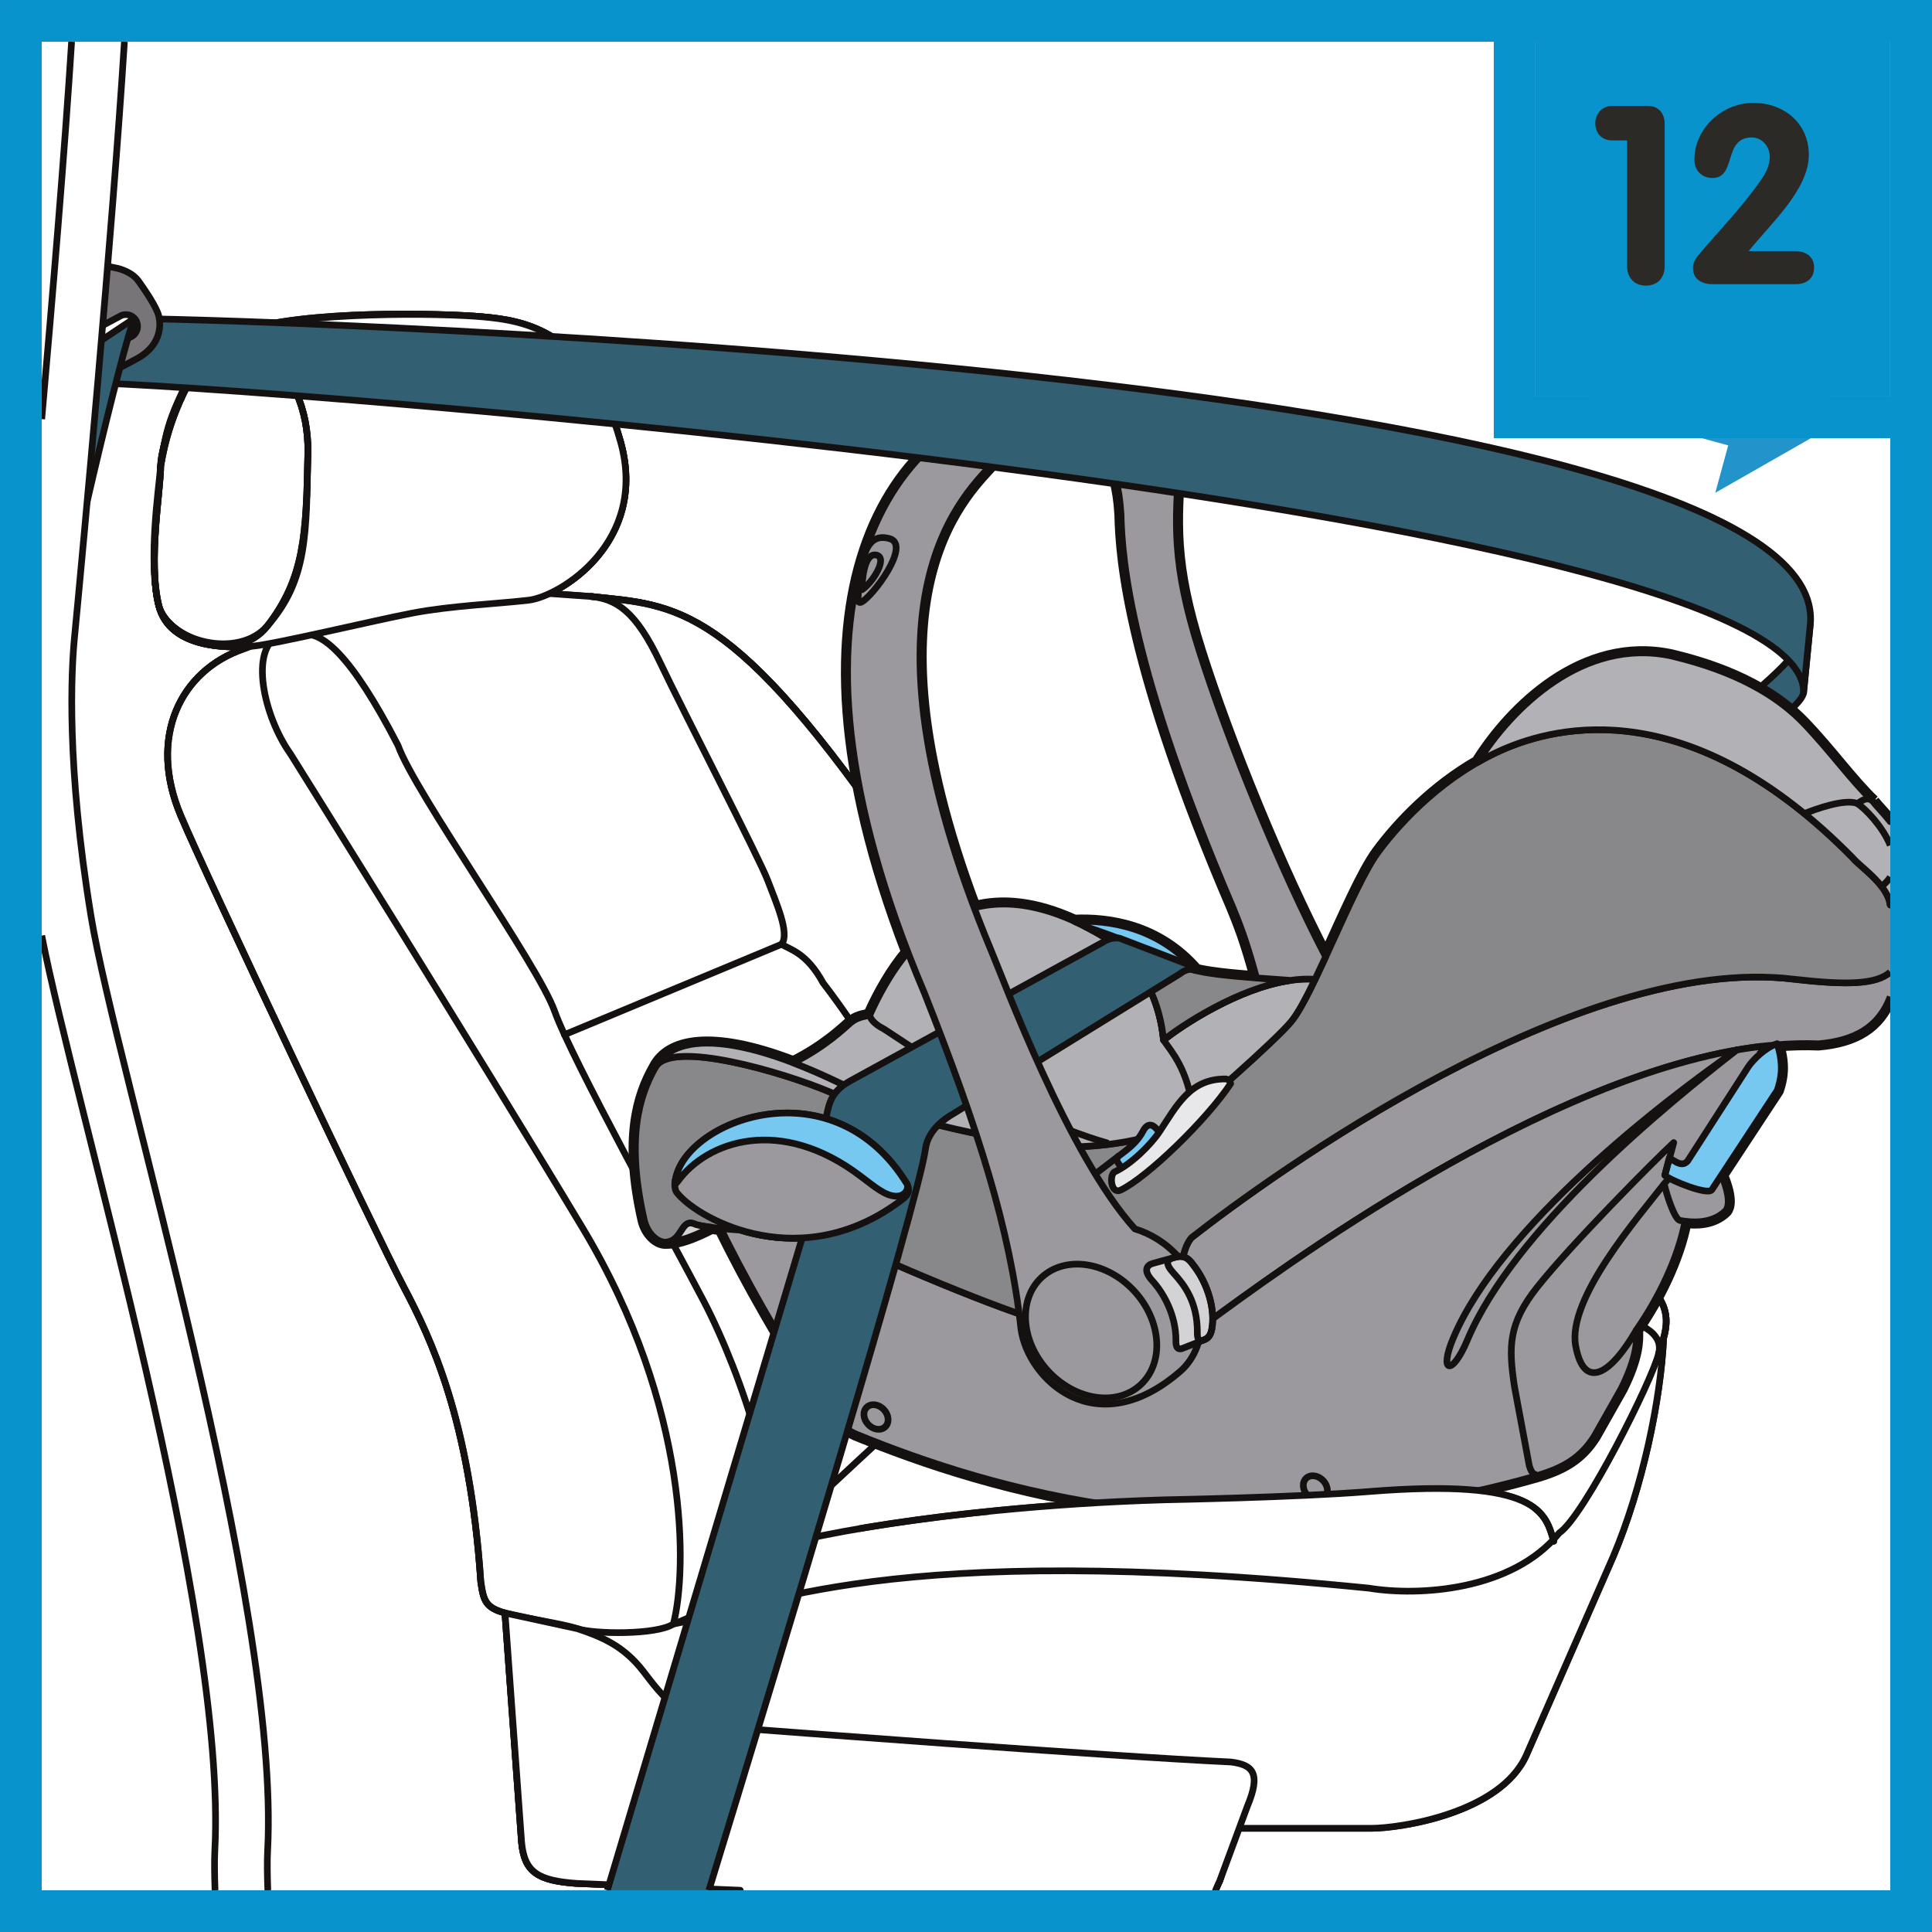
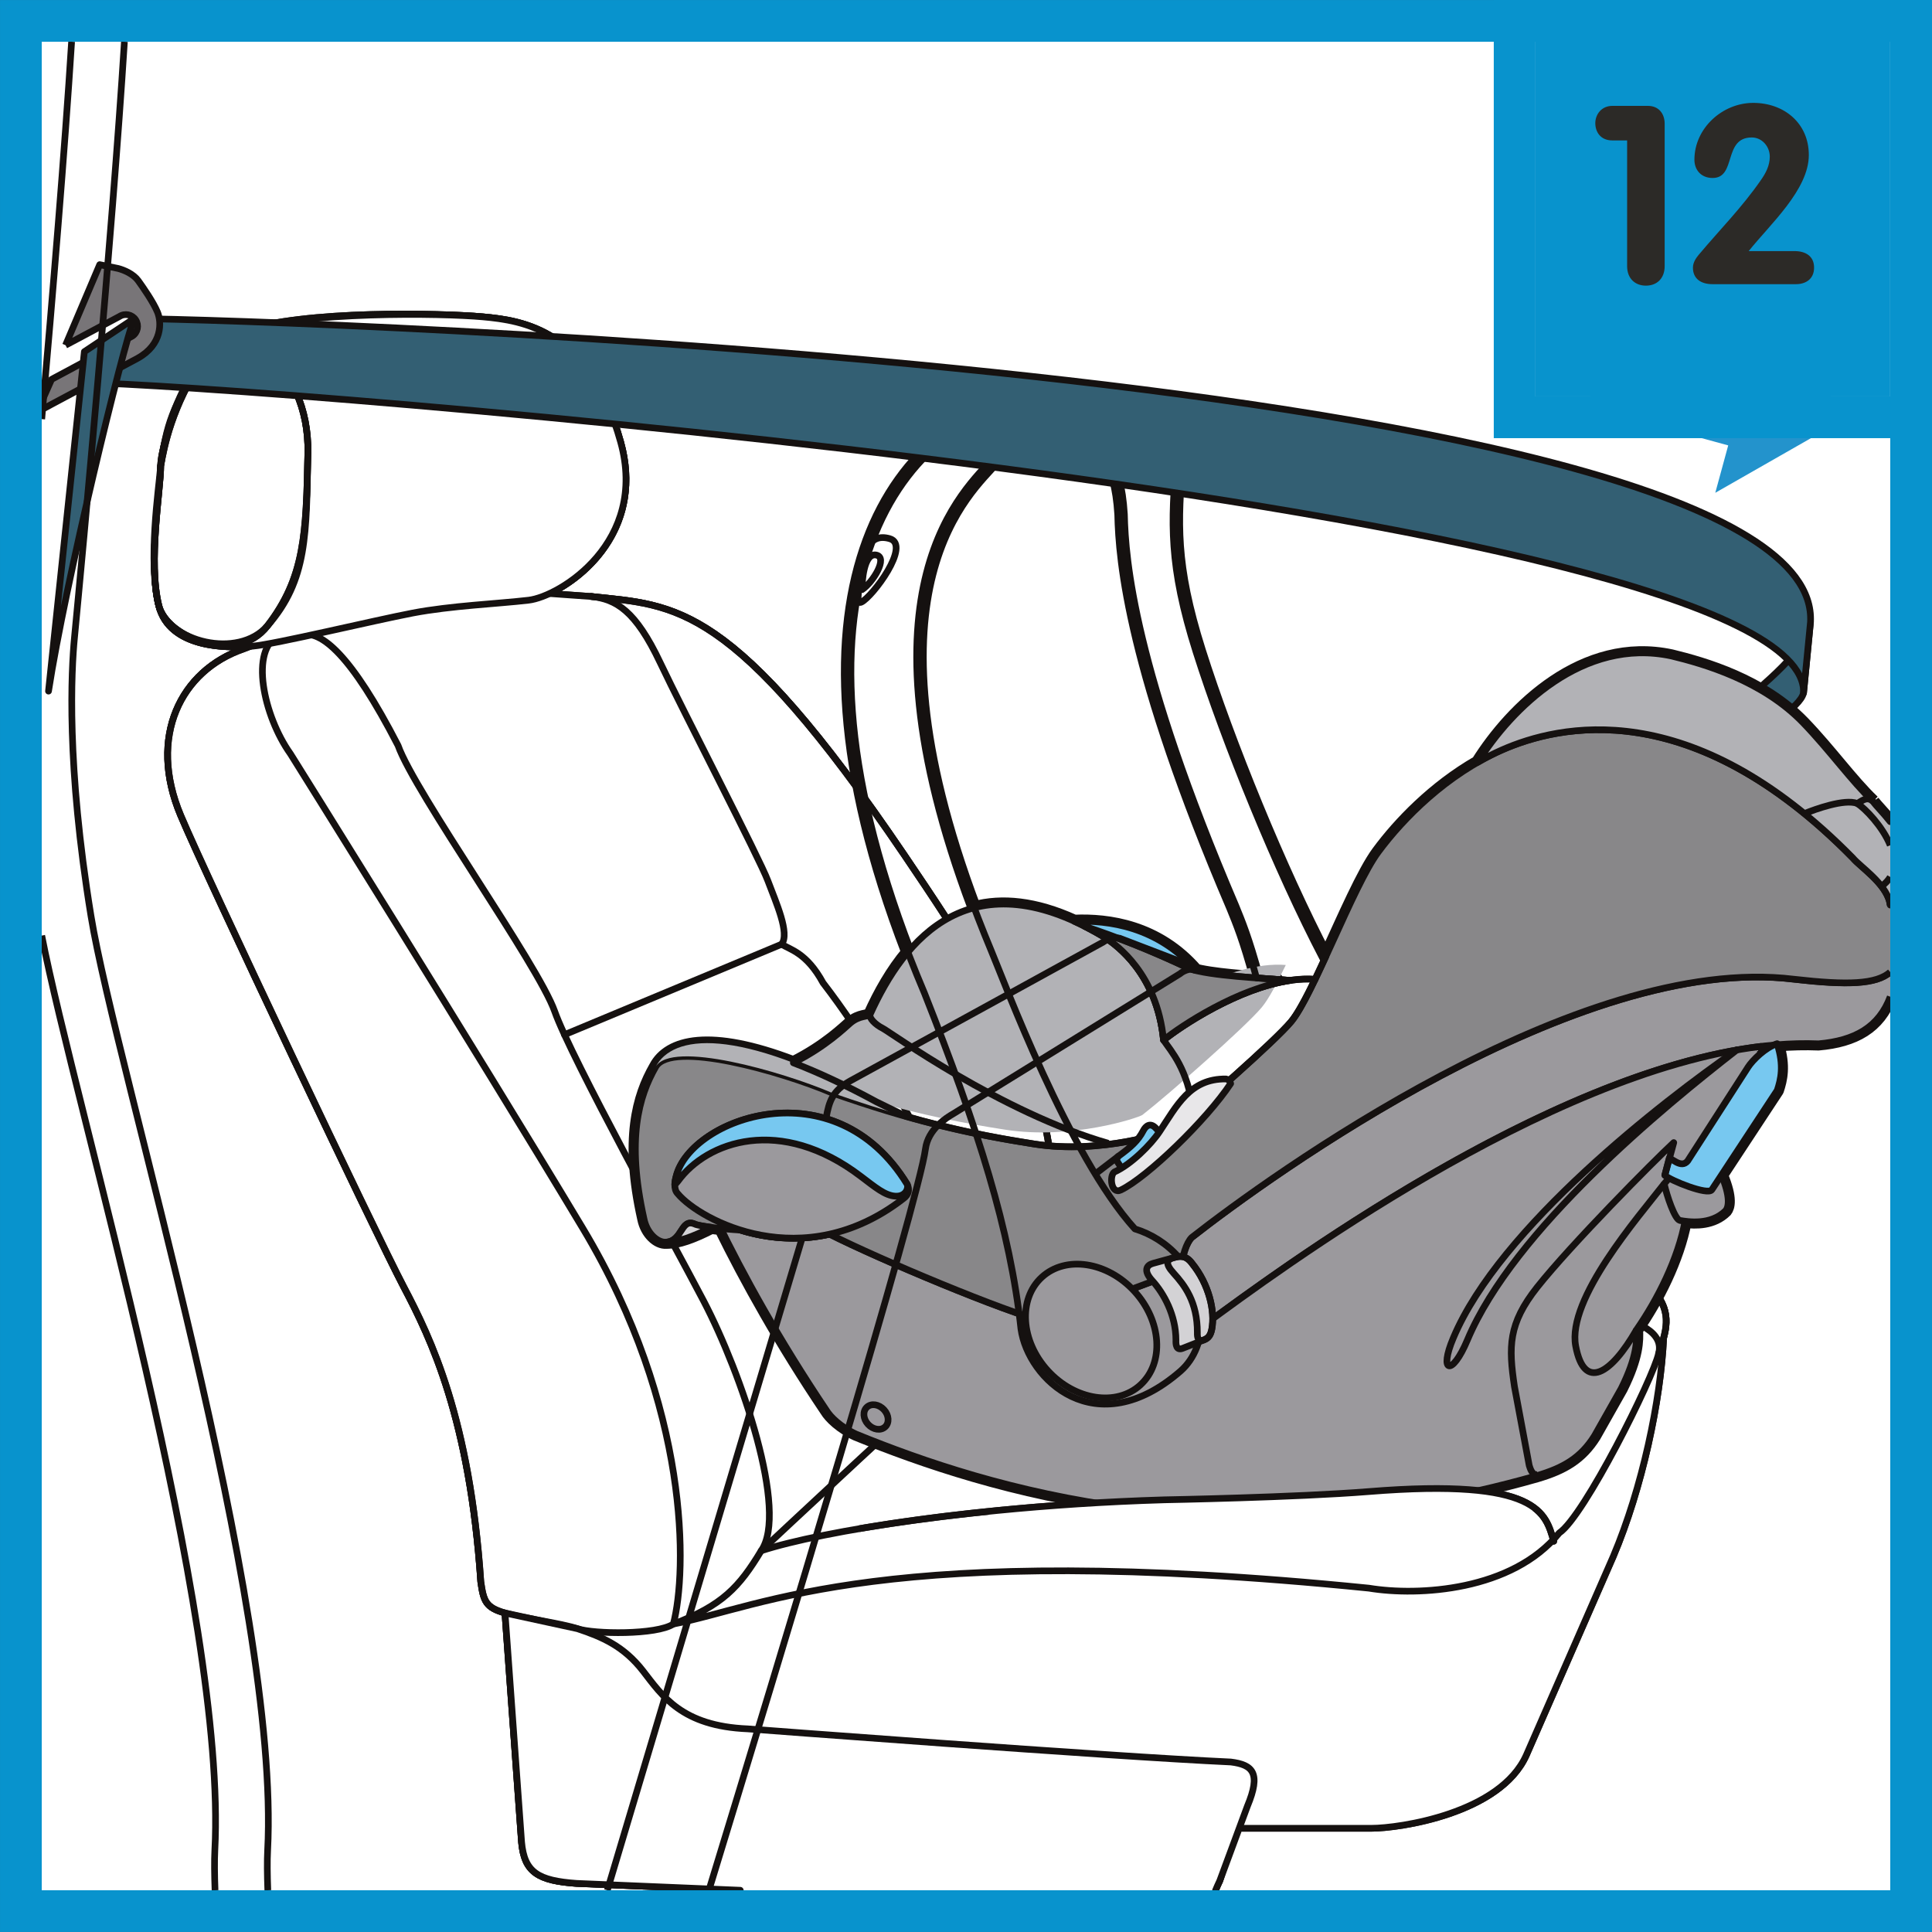
<svg xmlns="http://www.w3.org/2000/svg" xml:space="preserve" width="24.5mm" height="24.5mm" version="1.1" style="shape-rendering:geometricPrecision; text-rendering:geometricPrecision; image-rendering:optimizeQuality; fill-rule:evenodd; clip-rule:evenodd" viewBox="0 0 690.46 690.45">
  <rect x="0" y="0" width="690.46" height="690.45" fill="#333333" stroke="none" />
  <defs>
    <style type="text/css">
   
    .str3 {stroke:#0893CD;stroke-width:14.91;stroke-miterlimit:10}
    .str0 {stroke:#151110;stroke-width:2.39;stroke-linejoin:round;stroke-miterlimit:4}
    .str2 {stroke:#151110;stroke-width:4.77;stroke-linejoin:round;stroke-miterlimit:4}
    .str1 {stroke:#151110;stroke-width:2.39;stroke-linecap:round;stroke-linejoin:round;stroke-miterlimit:4}
    .fil2 {fill:none;fill-rule:nonzero}
    .fil12 {fill:#2C2A27;fill-rule:nonzero}
    .fil11 {fill:#0893CD;fill-rule:nonzero}
    .fil9 {fill:#2393CC;fill-rule:nonzero}
    .fil1 {fill:#335F73;fill-rule:nonzero}
    .fil7 {fill:#77C8F0;fill-rule:nonzero}
    .fil10 {fill:#787578;fill-rule:nonzero}
    .fil4 {fill:#888789;fill-rule:nonzero}
    .fil3 {fill:#9B999D;fill-rule:nonzero}
    .fil5 {fill:#B2B2B6;fill-rule:nonzero}
    .fil6 {fill:#D3D2D5;fill-rule:nonzero}
    .fil8 {fill:#E8E7E9;fill-rule:nonzero}
    .fil0 {fill:white;fill-rule:nonzero}
   
  </style>
  </defs>
  <g id="Слой_x0020_1">
    <polygon class="fil0" points="14.91,675.54 675.54,675.54 675.54,14.91 14.91,14.91 " />
    <path class="fil1" d="M583.88 455.12c-68.06,-31.56 -165.22,-25.97 -212.63,9.36 15.36,-59.67 -5.71,-96.49 -48.02,-158.86 -61.61,-90.83 -81.61,-89.18 -111.94,-92.45l-14.9 -1.06c13.57,-6.28 33.64,-24.68 25.41,-54.17 -11.17,-40.11 -34.84,-43.4 -49.3,-44.72 -14.47,-1.31 -63.78,-2.62 -86.8,5.26 -16.75,5.75 -28.27,39.23 -28.27,48.01 0,8.54 -4.61,34.18 -0.67,49.97 3.81,15.21 24.11,15.15 32.63,14.54l-2.39 0.92c-22.43,7.7 -34.27,31.37 -22.43,59.49 9.44,22.45 69.78,149.61 79.64,168.35 9.86,18.74 23.66,47.35 27.61,105.53 0.99,6.91 1.73,9.19 8.64,11.17l5.92 81.86c0.98,10.85 5.92,13.81 19.72,14.78l58.36 2.45 169.93 0c0.46,-1.04 0.91,-2.19 1.52,-3.42l6.17 -19.26 1.72 0.52 46.35 0c9.87,0 46,-5.21 55.34,-26.15l31.07 -71.03c10.36,-24.49 16.93,-55.63 18,-78.14 1.93,-7.06 1.73,-14.39 -10.69,-22.94zm63.14 -232.83l-2.47 25.35c-2.36,10.51 -52.53,31.2 -58.85,41.45 5.69,-21.06 58.53,-46.86 61.32,-66.8z" />
    <path class="fil2 str0" d="M583.88 455.12c-68.06,-31.56 -165.22,-25.97 -212.63,9.36 15.36,-59.67 -5.71,-96.49 -48.02,-158.86 -61.61,-90.83 -81.61,-89.18 -111.94,-92.45l-14.9 -1.06c13.57,-6.28 33.64,-24.68 25.41,-54.17 -11.17,-40.11 -34.84,-43.4 -49.3,-44.72 -14.47,-1.31 -63.78,-2.62 -86.8,5.26 -16.75,5.75 -28.27,39.23 -28.27,48.01 0,8.54 -4.61,34.18 -0.67,49.97 3.81,15.21 24.11,15.15 32.63,14.54l-2.39 0.92c-22.43,7.7 -34.27,31.37 -22.43,59.49 9.44,22.45 69.78,149.61 79.64,168.35 9.86,18.74 23.66,47.35 27.61,105.53 0.99,6.91 1.73,9.19 8.64,11.17l5.92 81.86c0.98,10.85 5.92,13.81 19.72,14.78l58.36 2.45m169.93 0c0.46,-1.04 0.91,-2.19 1.52,-3.42l6.17 -19.26 1.72 0.52 46.35 0c9.87,0 46,-5.21 55.34,-26.15l31.07 -71.03c10.36,-24.49 16.93,-55.63 18,-78.14 1.93,-7.06 1.73,-14.39 -10.69,-22.94" />
    <path class="fil2 str0" d="M647.02 222.29l-2.47 25.34c-2.36,10.52 -52.53,31.21 -58.85,41.46 5.69,-21.07 58.53,-46.87 61.32,-66.8z" />
    <path class="fil0" d="M583.88 455.12c-68.06,-31.56 -165.22,-25.97 -212.63,9.36 15.36,-59.67 -5.71,-96.49 -48.02,-158.86 -61.61,-90.83 -81.61,-89.18 -111.94,-92.45l-14.9 -1.06c13.57,-6.28 33.64,-24.68 25.41,-54.17 -11.17,-40.11 -34.84,-43.4 -49.3,-44.72 -14.47,-1.31 -63.78,-2.62 -86.8,5.26 -16.75,5.75 -28.27,39.23 -28.27,48.01 0,8.54 -4.61,34.18 -0.67,49.97 3.81,15.21 24.11,15.15 32.63,14.54l-2.39 0.92c-22.43,7.7 -34.27,31.37 -22.43,59.49 9.44,22.45 69.78,149.61 79.64,168.35 9.86,18.74 23.66,47.35 27.61,105.53 0.99,6.91 1.73,9.19 8.64,11.17l5.92 81.86c0.98,10.85 5.92,13.81 19.72,14.78l58.36 2.45 169.93 0c0.46,-1.04 0.91,-2.19 1.52,-3.42l6.17 -19.26 1.72 0.52 46.35 0c9.87,0 46,-5.21 55.34,-26.15l31.07 -71.03c10.36,-24.49 16.93,-55.63 18,-78.14 1.93,-7.06 1.73,-14.39 -10.69,-22.94z" />
    <path class="fil2 str0" d="M583.88 455.12c-68.06,-31.56 -165.22,-25.97 -212.63,9.36 15.36,-59.67 -5.71,-96.49 -48.02,-158.86 -61.61,-90.83 -81.61,-89.18 -111.94,-92.45l-14.9 -1.06c13.57,-6.28 33.64,-24.68 25.41,-54.17 -11.17,-40.11 -34.84,-43.4 -49.3,-44.72 -14.47,-1.31 -63.78,-2.62 -86.8,5.26 -16.75,5.75 -28.27,39.23 -28.27,48.01 0,8.54 -4.61,34.18 -0.67,49.97 3.81,15.21 24.11,15.15 32.63,14.54l-2.39 0.92c-22.43,7.7 -34.27,31.37 -22.43,59.49 9.44,22.45 69.78,149.61 79.64,168.35 9.86,18.74 23.66,47.35 27.61,105.53 0.99,6.91 1.73,9.19 8.64,11.17l5.92 81.86c0.98,10.85 5.92,13.81 19.72,14.78l58.36 2.45m169.93 0c0.46,-1.04 0.91,-2.19 1.52,-3.42l6.17 -19.26 1.72 0.52 46.35 0c9.87,0 46,-5.21 55.34,-26.15l31.07 -71.03c10.36,-24.49 16.93,-55.63 18,-78.14 1.93,-7.06 1.73,-14.39 -10.69,-22.94" />
    <path class="fil2 str1" d="M87.02 231.91c-22.44,7.7 -34.27,31.37 -22.44,59.49 9.46,22.45 69.78,149.61 79.64,168.35 9.86,18.74 23.67,47.35 27.62,105.53 0.98,6.91 1.73,9.19 8.63,11.17 6.9,1.97 19.97,3.63 25.9,5.61 5.91,1.98 28.35,2.28 34.27,-1.67 4.93,-18.73 6.15,-77.24 -32.31,-141.35 -38.47,-64.11 -104.54,-169.65 -104.54,-169.65 -9.61,-13.5 -14.79,-37.48 -3.95,-42.41l-12.83 4.93z" />
    <path class="fil2 str1" d="M107.74 226.98c6.9,-1.97 17.75,6.91 34.52,39.45 5.92,16.77 50.06,78.23 55.97,95 5.92,16.76 42.56,83.1 53.26,103.56 13.56,25.95 30.33,75.27 20.54,89.22 21.62,-7.05 78.09,-16.22 144.18,-18.2 0,0 46.96,-0.87 72.99,-2.95 61.16,-4.94 63.12,7.89 66.09,17.73" />
    <path class="fil2 str1" d="M592.76 483.73c3.94,-14.8 -35.56,-17.57 -64.12,-16.77 -56.2,1.58 -127.23,8.88 -127.23,8.88 -15.79,0 -41.9,2 -49.06,4.45 6.65,-22.21 -29.84,-92.24 -58.21,-129.04 -5.9,-10.85 -11.83,-11.84 -14.79,-13.81 2.96,-3.95 -1.97,-14.79 -4.93,-22.68 -2.95,-7.89 -30.15,-60.37 -38.47,-77.93 -8.87,-18.73 -15.78,-22.68 -24.65,-23.66" />
    <line class="fil2 str1" x1="279.35" y1="337.44" x2="201.73" y2="369.78" />
    <path class="fil2 str1" d="M371.26 464.49l-18.91 15.8c-13.27,11.15 -80.32,73.92 -80.32,73.92 -7.81,12.96 -13.89,19.59 -31.39,26.18 31.94,-6.08 75.65,-30.23 248.56,-12.82 17.76,2.95 51.28,0.98 68.04,-19.73 8.89,-5.92 33.54,-55.23 35.51,-64.11 2.95,-8.88 6.91,-17.76 -8.87,-28.6 -68.06,-31.56 -165.24,-25.97 -212.63,9.36 15.35,-59.67 -5.72,-96.51 -48.03,-158.87 -61.61,-90.83 -81.6,-89.17 -111.92,-92.45" />
    <path class="fil0" d="M206.12 673.09c-13.8,-0.98 -18.74,-3.94 -19.72,-14.79l-5.92 -81.86 25.89 5.62c8.88,2.95 16.53,6.23 23.42,15.09 6.9,8.89 13.82,19.74 37.48,20.71 0,0 129.21,9.86 172.61,11.84 7.88,0.99 10.85,3.96 5.92,15.78l-9.86 26.64c-0.62,1.23 -1.06,2.38 -1.52,3.42l-169.86 0 -58.43 -2.45z" />
    <path class="fil2 str1" d="M206.12 673.09c-13.8,-0.98 -18.74,-3.94 -19.72,-14.79l-5.92 -81.86 25.89 5.62c8.88,2.95 16.53,6.23 23.42,15.09 6.9,8.89 13.82,19.74 37.48,20.71 0,0 129.21,9.86 172.61,11.84 7.88,0.99 10.85,3.96 5.92,15.78l-9.86 26.64c-0.62,1.23 -1.06,2.38 -1.52,3.42m-169.86 0l-58.43 -2.45" />
    <path class="fil0" d="M85.7 118.48c23.19,-7.37 72.33,-6.57 86.79,-5.26 14.47,1.32 38.14,4.61 49.31,44.72 9.98,35.79 -21.68,55.23 -32.87,56.55 -11.17,1.31 -27.62,1.96 -41.43,4.59 -13.81,2.64 -49.31,11.18 -57.2,11.84 -7.91,0.66 -29.6,1.31 -33.54,-14.47 -3.95,-15.78 -0.04,-41.45 0.67,-49.97 1.03,-12.54 10.35,-42.31 28.27,-48z" />
    <path class="fil2 str0" d="M85.7 118.48c23.19,-7.37 72.33,-6.57 86.79,-5.26 14.47,1.32 38.14,4.61 49.31,44.72 9.98,35.79 -21.68,55.23 -32.87,56.55 -11.17,1.31 -27.62,1.96 -41.43,4.59 -13.81,2.64 -49.31,11.18 -57.2,11.84 -7.91,0.66 -29.6,1.31 -33.54,-14.47 -3.95,-15.78 -0.04,-41.45 0.67,-49.97 1.03,-12.54 10.35,-42.31 28.27,-48z" />
    <path class="fil0" d="M57.43 166.48c0,8.55 -4.6,34.19 -0.67,49.97 3.48,12.83 28.24,19.3 38.8,7.24 14.43,-16.47 13.88,-32.88 14.47,-61.81 0.66,-32.22 -26.3,-50.63 -37.48,-33.53 -11.17,17.09 -13.02,23.45 -15.12,38.14z" />
    <path class="fil2 str0" d="M57.43 166.48c0,8.55 -4.6,34.19 -0.67,49.97 3.48,12.83 28.24,19.3 38.8,7.24 14.43,-16.47 13.88,-32.88 14.47,-61.81 0.66,-32.22 -26.3,-50.63 -37.48,-33.53 -11.17,17.09 -13.02,23.45 -15.12,38.14z" />
    <path class="fil2 str1" d="M57.43 166.47c0,8.56 -4.6,34.2 -0.67,49.98 2.64,11.19 27.62,21.71 38.8,7.24 13.38,-17.34 13.87,-32.88 14.47,-61.81 0.66,-32.22 -26.31,-50.63 -37.48,-33.53 -11.19,17.09 -13.81,30.9 -15.12,38.13z" />
    <path class="fil2 str1" d="M57.43 166.47c0,8.56 -4.6,34.2 -0.67,49.98 2.64,11.19 27.62,21.71 38.8,7.24 13.38,-17.34 13.88,-32.88 14.47,-61.81 0.66,-32.22 -26.3,-50.63 -37.48,-33.53 -11.17,17.09 -13.81,30.9 -15.12,38.13z" />
    <path class="fil2 str2" d="M384.02 329.3c-14.21,-6.47 -26.02,-7.44 -35.84,-4.86 -43.58,-115.75 -1.27,-149.44 7.15,-159.54 4.83,-4.48 10.19,-6.68 12.3,-6.87 3.39,-0.31 14.75,2.65 21.86,1.06 3.43,1.85 9.93,4.5 11.16,24.77 0.34,16.5 3.61,55.46 39.92,140.31 2.26,5.55 4.65,11.22 8.5,25.33 2.46,0.19 4.83,0.34 7.04,0.48 -9.66,-0.67 -23.21,-1.52 -29.86,-3.46 0.37,0.1 0.77,0.2 1.16,0.3 -13.65,-15.73 -31.39,-18.06 -43.41,-17.54 0.01,0 0.01,0 0.01,0z" />
    <path class="fil2 str2" d="M669.39 286.44c-7.74,-7.38 -15.46,-18.25 -24.96,-28.11 -14.54,-15.08 -35.47,-21.07 -47.07,-23.89 -31.69,-6.81 -57.25,18.83 -69.23,37.97 -15.69,9.01 -28.04,21.84 -35.62,32.13 -5.22,7.05 -12.23,23.24 -18.73,37.39 -16.22,-30.99 -34.86,-76.68 -45.19,-109.29 -9.84,-31.08 -8.79,-45.98 -7.03,-68.53 1.77,-22.56 -36.31,-23.72 -48.39,-22.99 -51.46,5.65 -99.38,67.4 -48.71,199.16 -5.66,6.7 -10.05,14.58 -13.5,22.21 -0.79,1.05 -3.68,0.27 -7.11,3.16 -1.72,1.45 -8.64,8.36 -20.34,14.2 0.01,0 0.01,0 0.02,0 -29.96,-11.46 -44.54,-7.43 -49.24,1.44 -6.04,10.52 -10.52,25.91 -4.18,54.27 1.02,5.09 4.86,8.64 8.06,8.35 4.13,-0.01 9.38,-1.89 16.07,-5.3 1.05,0.15 2.2,0.28 3.36,0.4 9.08,18.5 21.67,41.12 37.75,65.01 1.38,2.32 5.17,6.02 10.66,8.52 46.77,19.04 132.67,46.27 243.04,14.88 9.74,-2.85 15.89,-6.5 20.77,-14.27l9.56 -16.92c5.69,-11.4 5.65,-17.3 5.44,-20.95 7.47,-10.75 14.76,-25.07 17.38,-38.84 3.64,0.47 10.03,0.68 14.5,-3.79 0.9,-1.12 2.01,-4.24 -1.5,-12.66l19.96 -30.33c1.25,-3.75 2.47,-8.65 0.06,-16.3 5,-0.39 9.89,-0.52 14.67,-0.32 12.99,-1.13 21.58,-6.01 25.64,-16.9m0 -62.48c-2.64,-3.35 -5.11,-5.71 -6.15,-7.22" />
    <path class="fil2 str0" d="M430.64 473.36c27.96,-20.57 139.98,-103.57 219.27,-100.32 12.98,-1.13 21.58,-5.98 25.64,-16.84m0 -8.82c-5.02,4.39 -15.2,4.74 -34.45,2.54 -77.01,-9.49 -187.49,70.59 -215.2,92.31 -2.64,2.64 -4.75,11.08 -3.7,18.47 1.05,7.38 8.44,12.66 8.44,12.66" />
    <path class="fil2 str0" d="M324.24 423.26c-25.99,-42.5 -77.27,-23.55 -82.55,-2.98 -0.47,1.62 -1.11,4.67 0.53,6.32 7.91,9.49 44.79,29.5 80.62,1.76 1.94,-1.43 2.29,-3.16 1.4,-5.1z" />
    <path class="fil3" d="M430.64 473.36c27.96,-20.57 139.98,-103.57 219.27,-100.32 12.98,-1.13 21.58,-5.98 25.64,-16.84l0 -8.82c-5.02,4.39 -15.2,4.74 -34.45,2.54 -77.01,-9.49 -187.49,70.59 -215.2,92.31 -2.64,2.64 -4.75,11.08 -3.7,18.47 1.05,7.38 8.44,12.66 8.44,12.66z" />
    <path class="fil2 str0" d="M430.64 473.36c27.96,-20.57 139.98,-103.57 219.27,-100.32 12.98,-1.13 21.58,-5.98 25.64,-16.84m0 -8.82c-5.02,4.39 -15.2,4.74 -34.45,2.54 -77.01,-9.49 -187.49,70.59 -215.2,92.31 -2.64,2.64 -4.75,11.08 -3.7,18.47 1.05,7.38 8.44,12.66 8.44,12.66" />
    <path class="fil3" d="M602.37 418.08l26.35 -34.52 0.57 -9.6c-76.9,9.32 -173.06,80.54 -198.67,99.39 0,0 -7.39,-5.27 -8.44,-12.66 -0.31,-2.16 -0.34,-4.39 -0.18,-6.53l-48.77 18.1c-13.65,-3.25 -58.62,-22.06 -76.72,-31.21 -15.64,3.5 -29.96,0.13 -40.2,-4.66 9.17,18.96 22.22,42.62 39.04,67.63 1.39,2.33 5.18,6.03 10.67,8.53 46.76,19.04 132.65,46.27 243.03,14.88 9.75,-2.85 15.9,-6.5 20.77,-14.27l9.57 -16.92c5.69,-11.41 5.64,-17.3 5.44,-20.95 7.52,-10.84 14.9,-25.33 17.44,-39.21l0.1 -17.99z" />
    <path class="fil2 str0" d="M602.37 418.08l26.35 -34.52 0.57 -9.6c-76.9,9.32 -173.06,80.54 -198.67,99.39 0,0 -7.39,-5.27 -8.44,-12.66 -0.31,-2.16 -0.34,-4.39 -0.18,-6.53l-48.77 18.1c-13.65,-3.25 -58.62,-22.06 -76.72,-31.21 -15.64,3.5 -29.96,0.13 -40.2,-4.66 9.17,18.96 22.22,42.62 39.04,67.63 1.39,2.33 5.18,6.03 10.67,8.53 46.76,19.04 132.65,46.27 243.03,14.88 9.75,-2.85 15.9,-6.5 20.77,-14.27l9.57 -16.92c5.69,-11.41 5.64,-17.3 5.44,-20.95 7.52,-10.84 14.9,-25.33 17.44,-39.21l0.1 -17.99z" />
    <path class="fil3" d="M316.31 509.95c-1.57,1.44 -4.29,1.02 -6.09,-0.94 -1.79,-1.95 -1.97,-4.7 -0.39,-6.14 1.57,-1.45 4.29,-1.03 6.1,0.94 1.79,1.95 1.96,4.7 0.39,6.14z" />
    <path class="fil2 str0" d="M316.31 509.95c-1.57,1.44 -4.29,1.02 -6.09,-0.94 -1.79,-1.95 -1.97,-4.7 -0.39,-6.14 1.57,-1.45 4.29,-1.03 6.1,0.94 1.79,1.95 1.96,4.7 0.39,6.14z" />
    <path class="fil3" d="M473.34 535.34c-1.57,1.44 -4.29,1.02 -6.1,-0.94 -1.79,-1.95 -1.97,-4.7 -0.4,-6.14 1.58,-1.44 4.31,-1.02 6.1,0.94 1.79,1.95 1.96,4.7 0.39,6.14z" />
-     <path class="fil2 str0" d="M473.34 535.34c-1.57,1.44 -4.29,1.02 -6.1,-0.94 -1.79,-1.95 -1.97,-4.7 -0.4,-6.14 1.58,-1.44 4.31,-1.02 6.1,0.94 1.79,1.95 1.96,4.7 0.39,6.14z" />
    <path class="fil0" d="M549.19 539.54c-6.67,-5.73 -21.77,-9.58 -60,-6.49 -26.03,2.09 -72.99,2.95 -72.99,2.95 -24.16,0.72 -47.04,2.4 -67.4,4.59 54.56,9.62 150.18,15.94 200.38,-1.05z" />
    <path class="fil4" d="M675.36 322.45c-1.58,-6.85 -10.54,-12.65 -13.17,-15.81 -57.96,-59.02 -105.38,-47.42 -125.28,-38.69 -19.87,8.74 -35.43,24.46 -44.39,36.59 -8.97,12.12 -23.19,51.1 -31.1,60.6 -5.81,6.96 -33.2,31.08 -42.67,38.47 -1.59,1.05 -25.3,8.96 -49.01,5.26 -23.71,-3.68 -44.26,-8.42 -72.71,-18.43 -17.39,-7.38 -57.11,-18.92 -62.71,-9.14 -6.04,10.53 -10.52,25.91 -4.18,54.28 1.02,5.09 4.86,8.64 8.06,8.35 5.8,-0.53 5.14,-8.59 10.07,-6.47 1.24,0.74 9.7,1.76 16.25,2.13 9.13,2.84 20.19,4.13 32.01,1.48 18.09,9.16 63.07,27.96 76.71,31.22l48.77 -18.1c0.4,-5.26 2,-10.05 3.88,-11.93 27.72,-21.73 138.19,-101.81 215.2,-92.31 19.25,2.2 29.43,1.84 34.45,-2.54l0 -23.93 -0.19 -1z" />
    <path class="fil2 str0" d="M675.36 322.45c-1.58,-6.85 -10.54,-12.65 -13.17,-15.81 -57.96,-59.02 -105.38,-47.42 -125.28,-38.69 -19.87,8.74 -35.43,24.46 -44.39,36.59 -8.97,12.12 -23.19,51.1 -31.1,60.6 -5.81,6.96 -33.2,31.08 -42.67,38.47 -1.59,1.05 -25.3,8.96 -49.01,5.26 -23.71,-3.68 -44.26,-8.42 -72.71,-18.43 -17.39,-7.38 -57.11,-18.92 -62.71,-9.14 -6.04,10.53 -10.52,25.91 -4.18,54.28 1.02,5.09 4.86,8.64 8.06,8.35 5.8,-0.53 5.14,-8.59 10.07,-6.47 1.24,0.74 9.7,1.76 16.25,2.13 9.13,2.84 20.19,4.13 32.01,1.48 18.09,9.16 63.07,27.96 76.71,31.22l48.77 -18.1c0.4,-5.26 2,-10.05 3.88,-11.93 27.72,-21.73 138.19,-101.81 215.2,-92.31 19.25,2.2 29.43,1.84 34.45,-2.54m0 -23.93l-0.19 -1" />
    <path class="fil5" d="M234.3 381.28c5.61,-9.78 45.32,1.75 62.71,9.14 10.05,3.53 19.11,6.4 27.68,8.8l-11.34 -5.38c-50.58,-27.41 -72.99,-23.98 -79.05,-12.56z" />
-     <path class="fil2 str1" d="M234.3 381.28c5.61,-9.78 45.32,1.75 62.71,9.14 10.05,3.53 19.11,6.4 27.68,8.8l-11.34 -5.38c-50.58,-27.41 -72.99,-23.98 -79.05,-12.56z" />
    <path class="fil6" d="M248.26 437.43c-4.94,-2.12 -4.28,5.94 -10.07,6.48 4.13,-0.01 9.38,-1.89 16.07,-5.3 -3.02,-0.39 -5.39,-0.83 -5.99,-1.18z" />
    <path class="fil2 str0" d="M248.26 437.43c-4.94,-2.12 -4.28,5.94 -10.07,6.48 4.13,-0.01 9.38,-1.89 16.07,-5.3 -3.02,-0.39 -5.39,-0.83 -5.99,-1.18z" />
-     <path class="fil5" d="M415.84 371.71c-2.38,-23.98 -17.13,-33.99 -20.02,-36.1 -48.75,-30.04 -72.71,0 -84.84,26.87 -0.79,1.05 -3.68,0.27 -7.11,3.15 -1.72,1.46 -8.64,8.37 -20.34,14.2 8.62,3.3 18.51,7.87 29.82,14.01l10.47 5.12c16.02,4.56 30.3,7.47 45.91,9.89 23.71,3.69 47.42,-4.22 49.01,-5.27 9.47,-7.38 36.86,-31.5 42.67,-38.47 2.39,-2.86 5.35,-8.44 8.58,-15.13 -20.39,-1.62 -46.86,15.83 -54.15,21.72z" />
+     <path class="fil5" d="M415.84 371.71c-2.38,-23.98 -17.13,-33.99 -20.02,-36.1 -48.75,-30.04 -72.71,0 -84.84,26.87 -0.79,1.05 -3.68,0.27 -7.11,3.15 -1.72,1.46 -8.64,8.37 -20.34,14.2 8.62,3.3 18.51,7.87 29.82,14.01c16.02,4.56 30.3,7.47 45.91,9.89 23.71,3.69 47.42,-4.22 49.01,-5.27 9.47,-7.38 36.86,-31.5 42.67,-38.47 2.39,-2.86 5.35,-8.44 8.58,-15.13 -20.39,-1.62 -46.86,15.83 -54.15,21.72z" />
    <path class="fil2 str1" d="M415.84 371.71c-2.38,-23.98 -17.13,-33.99 -20.02,-36.1 -48.75,-30.04 -72.71,0 -84.84,26.87 -0.79,1.05 -3.68,0.27 -7.11,3.15 -1.72,1.46 -8.64,8.37 -20.34,14.2 8.62,3.3 18.51,7.87 29.82,14.01l10.47 5.12c16.02,4.56 30.3,7.47 45.91,9.89 23.71,3.69 47.42,-4.22 49.01,-5.27 9.47,-7.38 36.86,-31.5 42.67,-38.47 2.39,-2.86 5.35,-8.44 8.58,-15.13 -20.39,-1.62 -46.86,15.83 -54.15,21.72z" />
    <path class="fil2 str0" d="M310.98 362.48c-0.53,1.32 1.85,3.7 4.48,5.01 2.64,1.32 42.15,30.04 80.62,41.1" />
    <path class="fil2 str0" d="M415.84 371.71c2.62,3.95 8.7,10.27 10.54,25.29" />
    <path class="fil2 str0" d="M415.84 371.71c6.28,-5.08 26.76,-18.68 45.34,-21.33 -9.74,-0.81 -28.95,-1.61 -36.13,-4.23 -13.71,-6.54 -26.91,-11.63 -37.29,-15.06 2.62,1.33 5.29,2.81 8.05,4.52 2.89,2.11 17.65,12.12 20.02,36.1z" />
    <path class="fil4" d="M415.84 371.71c6.28,-5.08 26.76,-18.68 45.34,-21.33 -9.74,-0.81 -28.95,-1.61 -36.13,-4.23 -13.71,-6.54 -26.91,-11.63 -37.29,-15.06 2.62,1.33 5.29,2.81 8.05,4.52 2.89,2.11 17.65,12.12 20.02,36.1z" />
    <path class="fil2 str0" d="M415.84 371.71c6.28,-5.08 26.76,-18.68 45.34,-21.33 -9.74,-0.81 -28.95,-1.61 -36.13,-4.23 -13.71,-6.54 -26.91,-11.63 -37.29,-15.06 2.62,1.33 5.29,2.81 8.05,4.52 2.89,2.11 17.65,12.12 20.02,36.1z" />
    <path class="fil7" d="M425.06 346.15c0.68,0.24 1.49,0.47 2.36,0.69 -13.65,-15.74 -31.39,-18.06 -43.41,-17.55 1.24,0.56 2.49,1.15 3.76,1.8 10.38,3.43 23.58,8.52 37.29,15.06z" />
    <path class="fil2 str0" d="M425.06 346.15c0.68,0.24 1.49,0.47 2.36,0.69 -13.65,-15.74 -31.39,-18.06 -43.41,-17.55 1.24,0.56 2.49,1.15 3.76,1.8 10.38,3.43 23.58,8.52 37.29,15.06z" />
    <path class="fil5" d="M669.39 286.43c-7.74,-7.38 -15.46,-18.25 -24.96,-28.11 -14.54,-15.08 -35.47,-21.07 -47.07,-23.89 -31.69,-6.81 -57.25,18.83 -69.23,37.97 2.82,-1.61 5.74,-3.13 8.77,-4.45 19.9,-8.73 67.32,-20.33 125.28,38.68 2.64,3.16 11.59,8.96 13.17,15.82l0.19 1 0 -29.8c-2.64,-3.35 -5.11,-5.71 -6.15,-7.22z" />
    <path class="fil2 str1" d="M669.39 286.43c-7.74,-7.38 -15.46,-18.25 -24.96,-28.11 -14.54,-15.08 -35.47,-21.07 -47.07,-23.89 -31.69,-6.81 -57.25,18.83 -69.23,37.97 2.82,-1.61 5.74,-3.13 8.77,-4.45 19.9,-8.73 67.32,-20.33 125.28,38.68 2.64,3.16 11.59,8.96 13.17,15.82l0.19 1m0 -29.8c-2.64,-3.35 -5.11,-5.71 -6.15,-7.22" />
    <path class="fil2 str0" d="M645.14 290.65c3.5,-1.41 14.05,-5.28 18.61,-3.52 1.41,-0.7 3.52,-2.81 5.63,-0.7" />
    <path class="fil2 str0" d="M663.75 287.13c2.78,1.78 9.03,8.16 11.79,14.95m0 11.34c-0.69,1.16 -1.68,2.24 -3,3.22" />
    <path class="fil3" d="M596.32 421.24l-1.57 1.83c0.94,4.2 3.73,12.63 5.61,13.09 2.79,0.47 10.97,1.87 16.37,-3.51 0.92,-1.16 2.09,-4.43 -1.88,-13.55l-18.52 2.14z" />
    <path class="fil2 str0" d="M596.32 421.24l-1.57 1.83c0.94,4.2 3.73,12.63 5.61,13.09 2.79,0.47 10.97,1.87 16.37,-3.51 0.92,-1.16 2.09,-4.43 -1.88,-13.55l-18.52 2.14z" />
    <path class="fil7" d="M624.65 381.48l-21.51 33.42c-1.16,1.41 -2.56,1.17 -3.97,0.47l-2.61 -1.5 -1.6 6.17c2.11,1.87 15.43,7.25 16.82,5.15l23.37 -35.53c1.27,-3.82 2.53,-8.8 -0.04,-16.67 -4.07,1.29 -8.7,5.73 -10.48,8.5z" />
    <path class="fil2 str0" d="M624.65 381.48l-21.51 33.42c-1.16,1.41 -2.56,1.17 -3.97,0.47l-2.61 -1.5 -1.6 6.17c2.11,1.87 15.43,7.25 16.82,5.15l23.37 -35.53c1.27,-3.82 2.53,-8.8 -0.04,-16.67 -4.07,1.29 -8.7,5.73 -10.48,8.5z" />
    <path class="fil2 str0" d="M594.97 420.04l3.19 -11.7c-7.12,6.57 -36.63,36.36 -48.76,51.63 -10.44,13.18 -10.27,21.34 -8.16,35.57l5.27 28.18c0.27,0.79 1.05,3.96 3.17,3.16" />
    <path class="fil2 str0" d="M594.75 423.07c-9.23,11.87 -34.79,41.11 -31.63,57.98 3.04,16.19 12.65,10.01 21.71,-5.77" />
    <path class="fil2 str0" d="M620.82 375.13c-26.09,20.29 -79.82,64.28 -96.42,103.8 -5.54,13.18 -10.28,11.59 -5.01,-0.78 16.6,-39.52 74.82,-84.58 101.43,-103.02z" />
    <path class="fil7" d="M399.87 413.08c4.17,-3.04 6.85,-5.4 8.69,-8.96 0.92,-1.81 2.51,-2.96 4.39,-1.07l3.16 3.34 -14.21 12.65 -2.47 -3.7c-0.51,-0.79 -0.25,-1.92 0.45,-2.27z" />
    <path class="fil2 str0" d="M399.87 413.08c4.17,-3.04 6.85,-5.4 8.69,-8.96 0.92,-1.81 2.51,-2.96 4.39,-1.07l3.16 3.34 -14.21 12.65 -2.47 -3.7c-0.51,-0.79 -0.25,-1.92 0.45,-2.27z" />
    <path class="fil8" d="M438.16 385.6c-12.92,-0.19 -17.67,9.69 -23.75,18.8 -3.16,4.75 -10.26,11.78 -16.15,14.44 -1.9,1.33 -1.18,8.11 2.27,6.46 9.43,-4.5 30.73,-25.13 39.28,-38.05 0,0 -0.34,-1.46 -1.66,-1.65z" />
    <path class="fil2 str0" d="M438.16 385.6c-12.92,-0.19 -17.67,9.69 -23.75,18.8 -3.16,4.75 -10.26,11.78 -16.15,14.44 -1.9,1.33 -1.18,8.11 2.27,6.46 9.43,-4.5 30.73,-25.13 39.28,-38.05 0,0 -0.34,-1.46 -1.66,-1.65z" />
    <line class="fil2 str0" x1="399.87" y1="413.08" x2="391.86" y2="419.22" />
-     <path class="fil1" d="M253.35 675.54c24.35,-79.62 74.99,-246.43 77.39,-264.94 0.92,-7.04 7.48,-11.16 9.94,-12.57l81.08 -50.07c0,0 2.24,-2.04 5.41,-1.54 -0.98,-1.42 -3.51,-2.11 -3.51,-2.11l-23.5 -9c-2.1,-0.36 -4.56,0.35 -5.97,1.4 0,0 -82.12,45.11 -90.11,49.45 -6.68,3.63 -7.76,7.58 -8.82,13.19l-6.68 36.72 -71.53 239.47 36.3 0z" />
    <path class="fil2 str0" d="M253.35 675.54c24.35,-79.62 74.99,-246.43 77.39,-264.94 0.92,-7.04 7.48,-11.16 9.94,-12.57l81.08 -50.07c0,0 2.24,-2.04 5.41,-1.54 -0.98,-1.42 -3.51,-2.11 -3.51,-2.11l-23.5 -9c-2.1,-0.36 -4.56,0.35 -5.97,1.4 0,0 -82.12,45.11 -90.11,49.45 -6.68,3.63 -7.76,7.58 -8.82,13.19l-6.68 36.72 -71.53 239.47" />
    <path class="fil3" d="M324.24 423.26c-25.99,-42.5 -77.27,-23.55 -82.55,-2.98 -0.47,1.62 -1.11,4.67 0.53,6.32 7.91,9.49 44.79,29.5 80.62,1.76 1.94,-1.43 2.29,-3.16 1.4,-5.1z" />
    <path class="fil2 str0" d="M324.24 423.26c-25.99,-42.5 -77.27,-23.55 -82.55,-2.98 -0.47,1.62 -1.11,4.67 0.53,6.32 7.91,9.49 44.79,29.5 80.62,1.76 1.94,-1.43 2.29,-3.16 1.4,-5.1z" />
    <path class="fil7" d="M242.28 422.14c10.35,-14.27 36.63,-23.64 65.44,-1.68 5.1,3.85 8.6,6.84 12.3,7.02 3.66,0.18 4.74,-2.81 4.2,-4.21 -25.99,-42.51 -77.27,-23.55 -82.55,-2.98 -0.22,0.77 -0.48,1.85 -0.52,2.97 0.5,-0.3 0.85,-0.83 1.12,-1.11z" />
    <path class="fil2 str0" d="M242.28 422.14c10.35,-14.27 36.63,-23.64 65.44,-1.68 5.1,3.85 8.6,6.84 12.3,7.02 3.66,0.18 4.74,-2.81 4.2,-4.21 -25.99,-42.51 -77.27,-23.55 -82.55,-2.98 -0.22,0.77 -0.48,1.85 -0.52,2.97 0.5,-0.3 0.85,-0.83 1.12,-1.11z" />
-     <path class="fil3" d="M473.78 341.92c-16.22,-30.99 -34.86,-76.68 -45.18,-109.28 -9.84,-31.09 -8.8,-45.99 -7.03,-68.54 1.76,-22.56 -36.32,-23.72 -48.4,-22.98 -53.33,5.85 -102.88,71.94 -42.79,213.8 19.32,48.84 30.63,84.52 34.49,119.99 2.49,17.99 26.72,41.43 57.02,15.09 10.34,-9.06 10.25,-28.27 -0.66,-40.71 -4.34,-4.95 -9.89,-8.35 -15.64,-10.11 -23.66,-26.06 -46.87,-88.86 -51.32,-99.36 -53.4,-128.22 -7.72,-164.4 1.05,-174.94 4.82,-4.48 10.18,-6.67 12.29,-6.87 3.39,-0.31 14.76,2.65 21.87,1.07 3.43,1.85 9.92,4.48 11.15,24.77 0.35,16.5 3.62,55.46 39.92,140.32 2.26,5.55 4.65,11.21 8.5,25.32 4.56,0.34 8.87,0.61 12.12,0.88 3.01,-0.43 5.97,-0.61 8.81,-0.38l3.79 -8.07z" />
    <path class="fil2 str0" d="M473.78 341.92c-16.22,-30.99 -34.86,-76.68 -45.18,-109.28 -9.84,-31.09 -8.8,-45.99 -7.03,-68.54 1.76,-22.56 -36.32,-23.72 -48.4,-22.98 -53.33,5.85 -102.88,71.94 -42.79,213.8 19.32,48.84 30.63,84.52 34.49,119.99 2.49,17.99 26.72,41.43 57.02,15.09 10.34,-9.06 10.25,-28.27 -0.66,-40.71 -4.34,-4.95 -9.89,-8.35 -15.64,-10.11 -23.66,-26.06 -46.87,-88.86 -51.32,-99.36 -53.4,-128.22 -7.72,-164.4 1.05,-174.94 4.82,-4.48 10.18,-6.67 12.29,-6.87 3.39,-0.31 14.76,2.65 21.87,1.07 3.43,1.85 9.92,4.48 11.15,24.77 0.35,16.5 3.62,55.46 39.92,140.32 2.26,5.55 4.65,11.21 8.5,25.32 4.56,0.34 8.87,0.61 12.12,0.88 3.01,-0.43 5.97,-0.61 8.81,-0.38l3.79 -8.07z" />
    <path class="fil2 str0" d="M367.62 158.02c3.39,-0.31 14.75,2.65 21.87,1.07 11.33,-1.06 11.33,-9.75 2.37,-9.49 -9.49,0 -13.18,8.43 -24.24,8.42z" />
    <path class="fil2 str0" d="M308.08 210.72c3.85,-2.53 9.47,-11.58 5,-12.38 -4.44,-0.79 -5.05,9.9 -5,12.38z" />
    <path class="fil2 str0" d="M307.81 215.2c3.96,-1.88 17.92,-20.47 10.14,-22.7 -7.58,-2.16 -10.53,4.73 -11.32,21.86 0,0.72 0.47,1.19 1.18,0.83z" />
    <path class="fil2 str1" d="M307.36 546.26c27.83,-4.74 66.35,-9 108.84,-10.26 0,0 46.97,-0.86 72.99,-2.95 61.15,-4.93 63.12,7.89 66.08,17.75" />
    <path class="fil1" d="M28.53 136.69c53.79,0.47 618.07,44.14 616.03,110.94l2.48 -25.34c4.64,-90.16 -549.11,-108.03 -599.08,-108.45l-19.43 22.86z" />
    <path class="fil2 str0" d="M28.53 136.69c53.79,0.47 618.07,44.14 616.03,110.94l2.48 -25.34c4.64,-90.16 -549.11,-108.03 -599.08,-108.45l-19.43 22.86z" />
    <polygon class="fil9" points="577.85,107.12 567.38,145.45 617.63,159.17 613.01,176.11 658.96,149.87 632.72,103.9 628.11,120.85 " />
    <path class="fil10" d="M23.42 123.36l19.27 -10.26c1.94,-1.26 4.53,-0.72 5.79,1.2 1.27,1.95 0.74,4.53 -1.19,5.81l-28.86 15.47 -3.52 7.94 0 2.85 34.34 -18.37c8.79,-4.92 8.54,-12.82 7.04,-16.44 -1.51,-3.63 -5.17,-8.87 -6.89,-11.26 -1.72,-2.38 -5.01,-3.79 -7.17,-4.36l-6.6 -1.36 -12.21 28.78z" />
    <path class="fil2 str0" d="M23.42 123.36l19.27 -10.26c1.94,-1.26 4.53,-0.72 5.79,1.2 1.27,1.95 0.74,4.53 -1.19,5.81l-28.86 15.47 -3.52 7.94m0 2.85l34.34 -18.37c8.79,-4.92 8.54,-12.82 7.04,-16.44 -1.51,-3.63 -5.17,-8.87 -6.89,-11.26 -1.72,-2.38 -5.01,-3.79 -7.17,-4.36l-6.6 -1.36 -12.21 28.78" />
    <path class="fil1" d="M17.34 246.99c5.92,-38.47 26.63,-123.28 30.58,-133.15l-17.77 11.83 -12.81 121.32z" />
    <path class="fil2 str0" d="M17.34 246.99c5.92,-38.47 26.63,-123.28 30.58,-133.15l-17.77 11.83 -12.81 121.32z" />
-     <path class="fil0" d="M95.71 675.54c-0.2,-5.48 -0.26,-10.57 -0.06,-14.28 4.63,-88.31 -54.24,-279.55 -63.11,-333.8 -8.89,-54.24 -7.06,-87.8 -5.92,-99.62 3.01,-31.29 13.49,-143.85 17.84,-212.93l-29.54 0 0 660.62 80.79 0z" />
    <path class="fil2 str0" d="M95.71 675.54c-0.2,-5.48 -0.26,-10.57 -0.06,-14.28 4.63,-88.31 -54.24,-279.55 -63.11,-333.8 -8.89,-54.24 -7.06,-87.8 -5.92,-99.62 3.01,-31.29 13.49,-143.85 17.84,-212.93" />
    <path class="fil2 str0" d="M76.85 675.54c-0.2,-5.48 -0.26,-10.57 -0.07,-14.28 4.46,-84.91 -49.79,-264.94 -61.87,-326.91m0 -184.57c3.89,-44.01 8.24,-96.24 10.68,-134.87" />
    <path class="fil6" d="M419.61 449.43c2.18,-0.6 4.3,-0.82 6.44,2.13 6.05,7.46 8.25,17.13 7.03,23.45 -0.42,2.2 -1.23,3.22 -2.73,3.82l-7.69 3.03c-2.29,0.9 -2.47,-1.35 -2.4,-2.92 0,-8.93 -4.37,-16.79 -8.45,-21.25 -3.37,-3.68 -1.98,-5.58 0.24,-6.19l7.55 -2.07z" />
    <path class="fil2 str0" d="M419.61 449.43c2.18,-0.6 4.3,-0.82 6.44,2.13 6.05,7.46 8.25,17.13 7.03,23.45 -0.42,2.2 -1.23,3.22 -2.73,3.82l-7.69 3.03c-2.29,0.9 -2.47,-1.35 -2.4,-2.92 0,-8.93 -4.37,-16.79 -8.45,-21.25 -3.37,-3.68 -1.98,-5.58 0.24,-6.19l7.55 -2.07z" />
    <path class="fil3" d="M407.59 494.92c-8.55,7.83 -23.37,5.57 -33.11,-5.06 -9.73,-10.62 -10.7,-25.59 -2.15,-33.42 8.55,-7.83 23.37,-5.58 33.11,5.05 9.73,10.63 10.7,25.59 2.15,33.42z" />
    <path class="fil2 str0" d="M407.59 494.92c-8.55,7.83 -23.37,5.57 -33.11,-5.06 -9.73,-10.62 -10.7,-25.59 -2.15,-33.42 8.55,-7.83 23.37,-5.58 33.11,5.05 9.73,10.63 10.7,25.59 2.15,33.42z" />
    <path class="fil2 str0" d="M430.36 478.81c-2.3,0.9 -2.49,-0.94 -2.45,-2.52 0.06,-11.06 -4.68,-17.11 -8.44,-21.24 -3.36,-3.69 -2.4,-4.93 0.14,-5.65 2.18,-0.59 4.3,-0.8 6.44,2.13 6.05,7.46 8.25,17.13 7.03,23.45 -0.42,2.2 -1.23,3.22 -2.73,3.82z" />
    <polygon class="fil2 str3" points="7.46,7.46 683,7.46 683,682.99 7.46,682.99 " />
    <polygon class="fil11" points="548.76,141.67 675.52,141.67 675.52,14.91 548.76,14.91 " />
    <polygon class="fil2 str3" points="541.3,7.46 682.98,7.46 682.98,149.13 541.3,149.13 " />
    <path class="fil12" d="M581.5 95.1c0,4.46 2.87,6.98 6.72,6.98 3.86,0 6.7,-2.51 6.7,-6.98l0 -50.9c0,-3.58 -2.13,-6.37 -5.99,-6.37l-12.71 0c-3.86,0 -6.09,3.04 -6.09,6.19 0,3.04 1.8,6.16 6.09,6.16l5.28 0 0 44.92zm43.46 -5.38c7.61,-9.56 21.48,-21.91 21.48,-34.34 0,-11.36 -8.85,-18.62 -19.86,-18.62 -11.01,0 -21.03,9.03 -21.03,20.32 0,3.47 2.23,6.52 6.52,6.52 8.6,0 3.68,-14.48 13.98,-14.48 3.65,0 6.44,3.22 6.44,6.87 0,3.22 -1.52,6.01 -3.15,8.32 -6.8,9.84 -14.84,17.91 -22.27,26.76 -0.89,1.09 -2.05,2.69 -2.05,4.57 0,4.11 3.04,5.91 6.98,5.91l29.88 0c3.4,0 6.44,-1.8 6.44,-5.91 0,-4.11 -3.04,-5.91 -6.98,-5.91l-16.38 0z" />
  </g>
</svg>